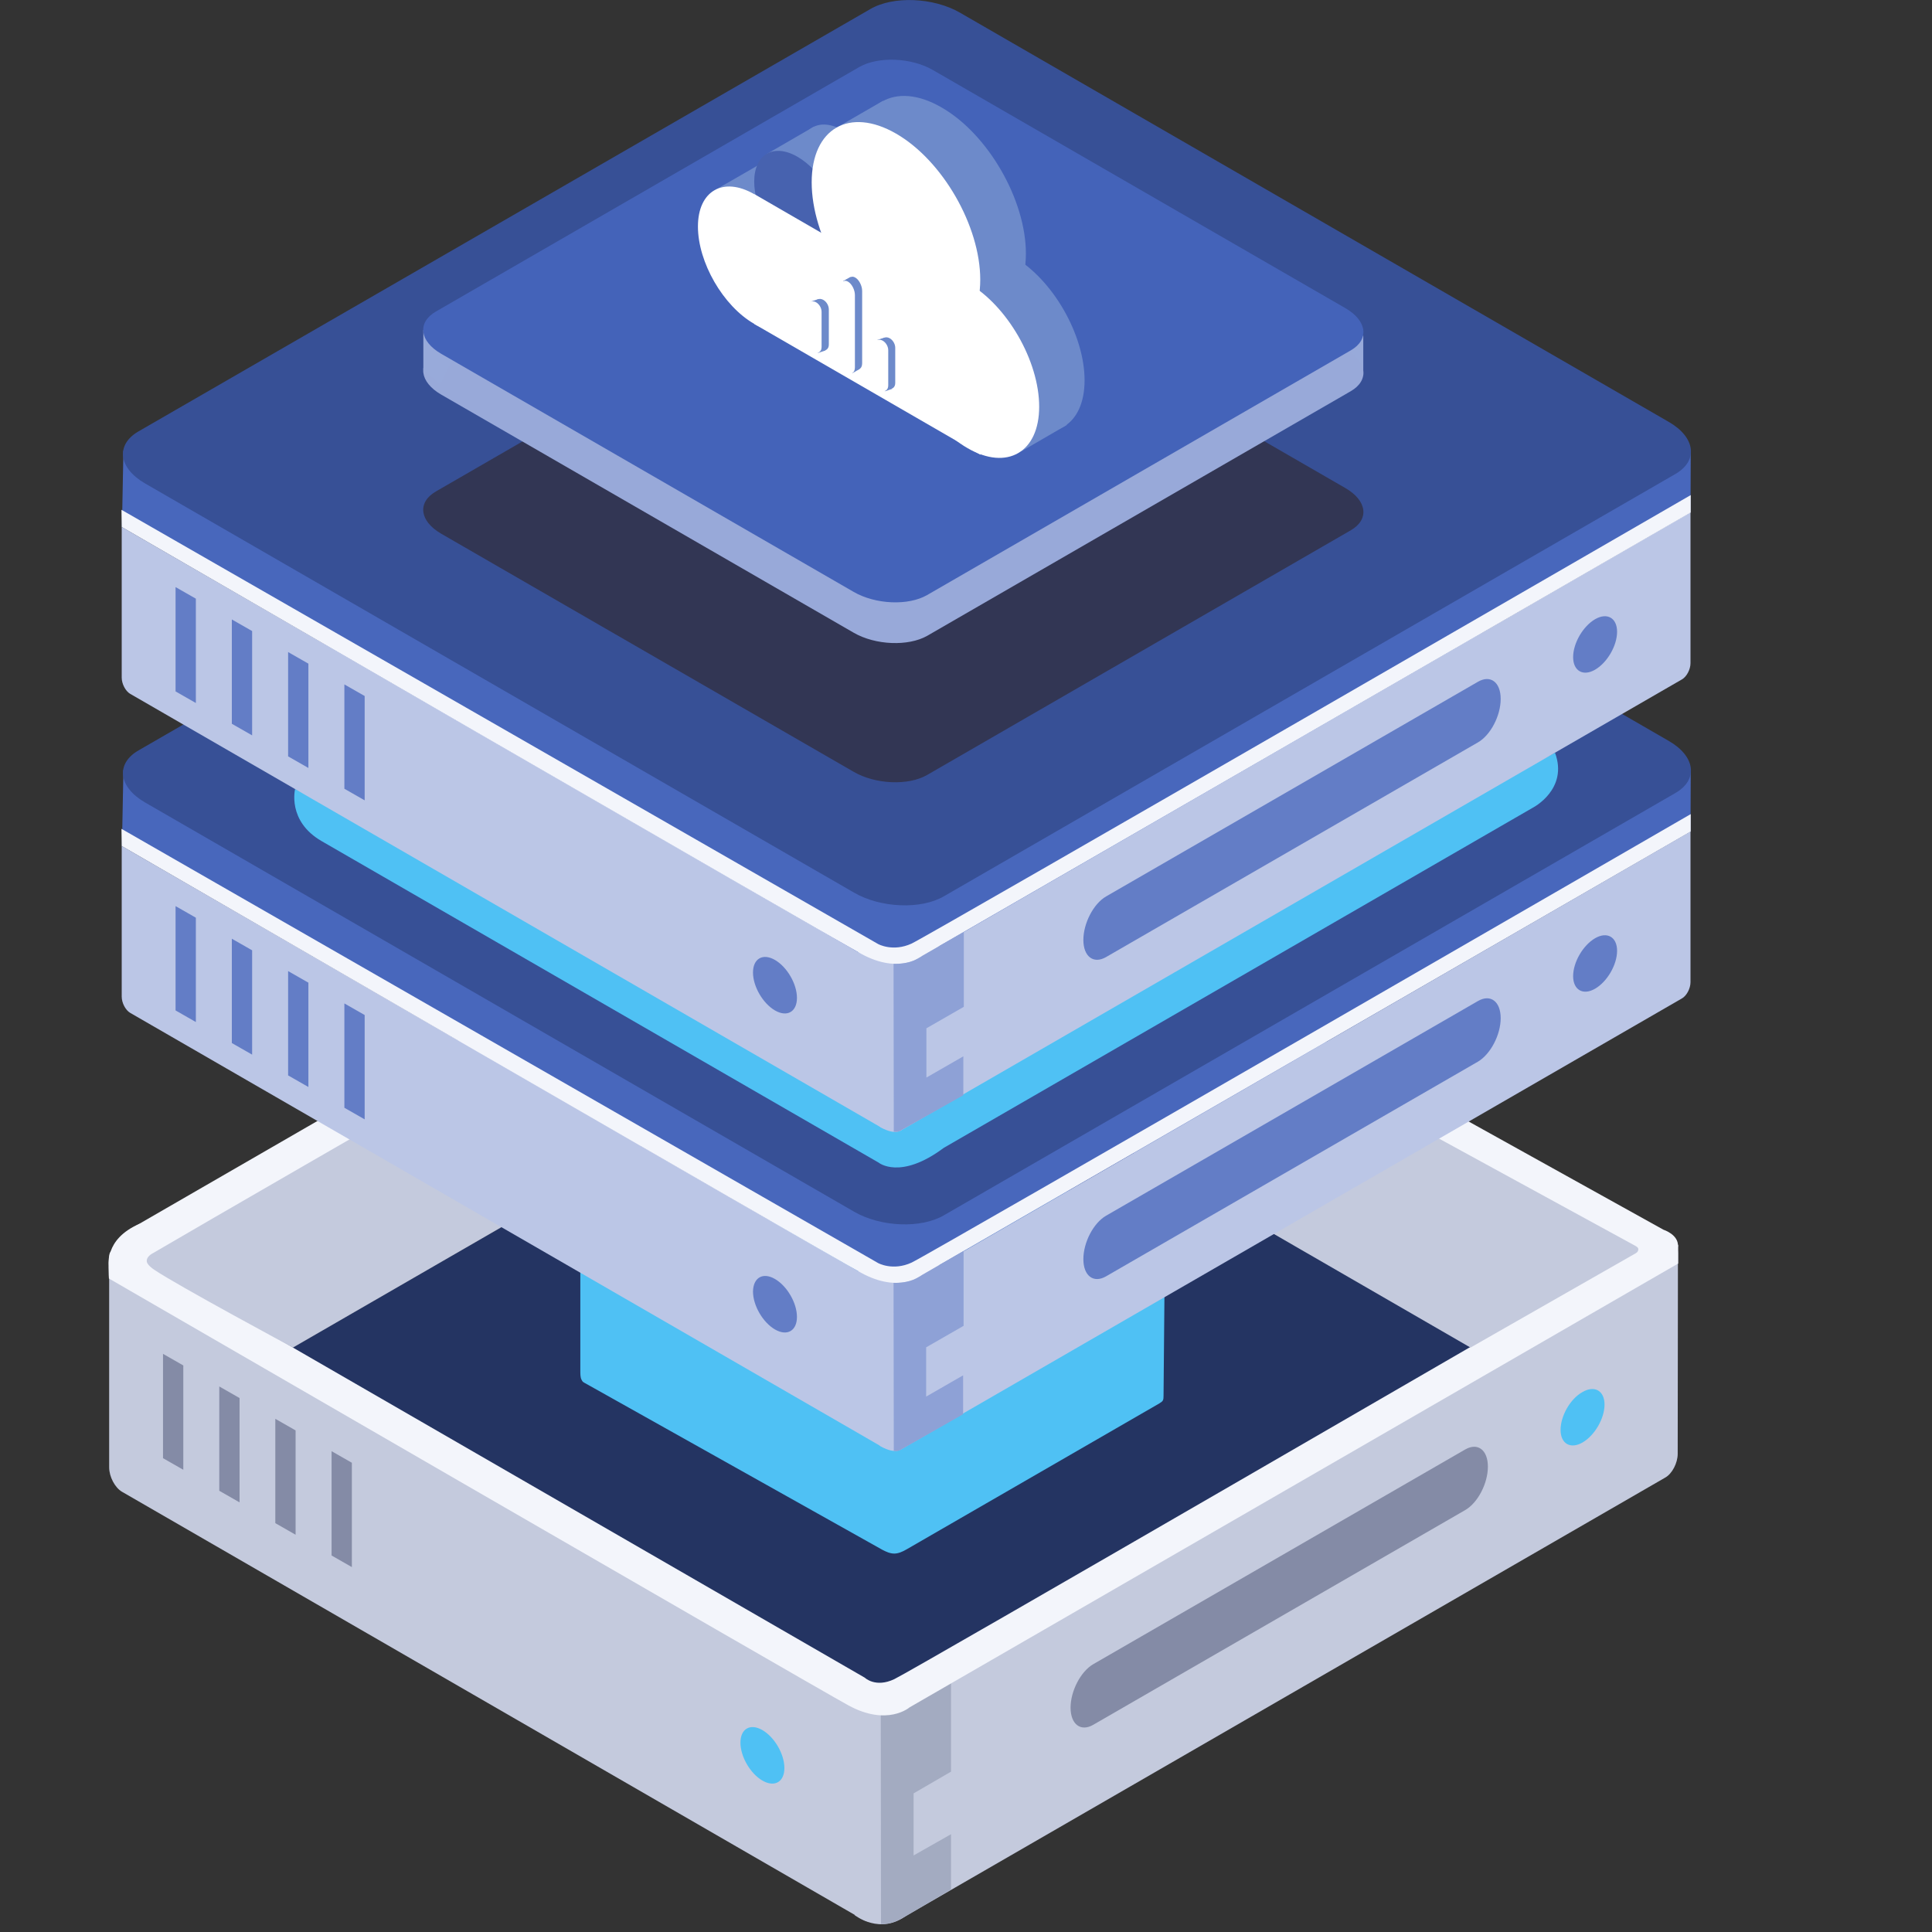
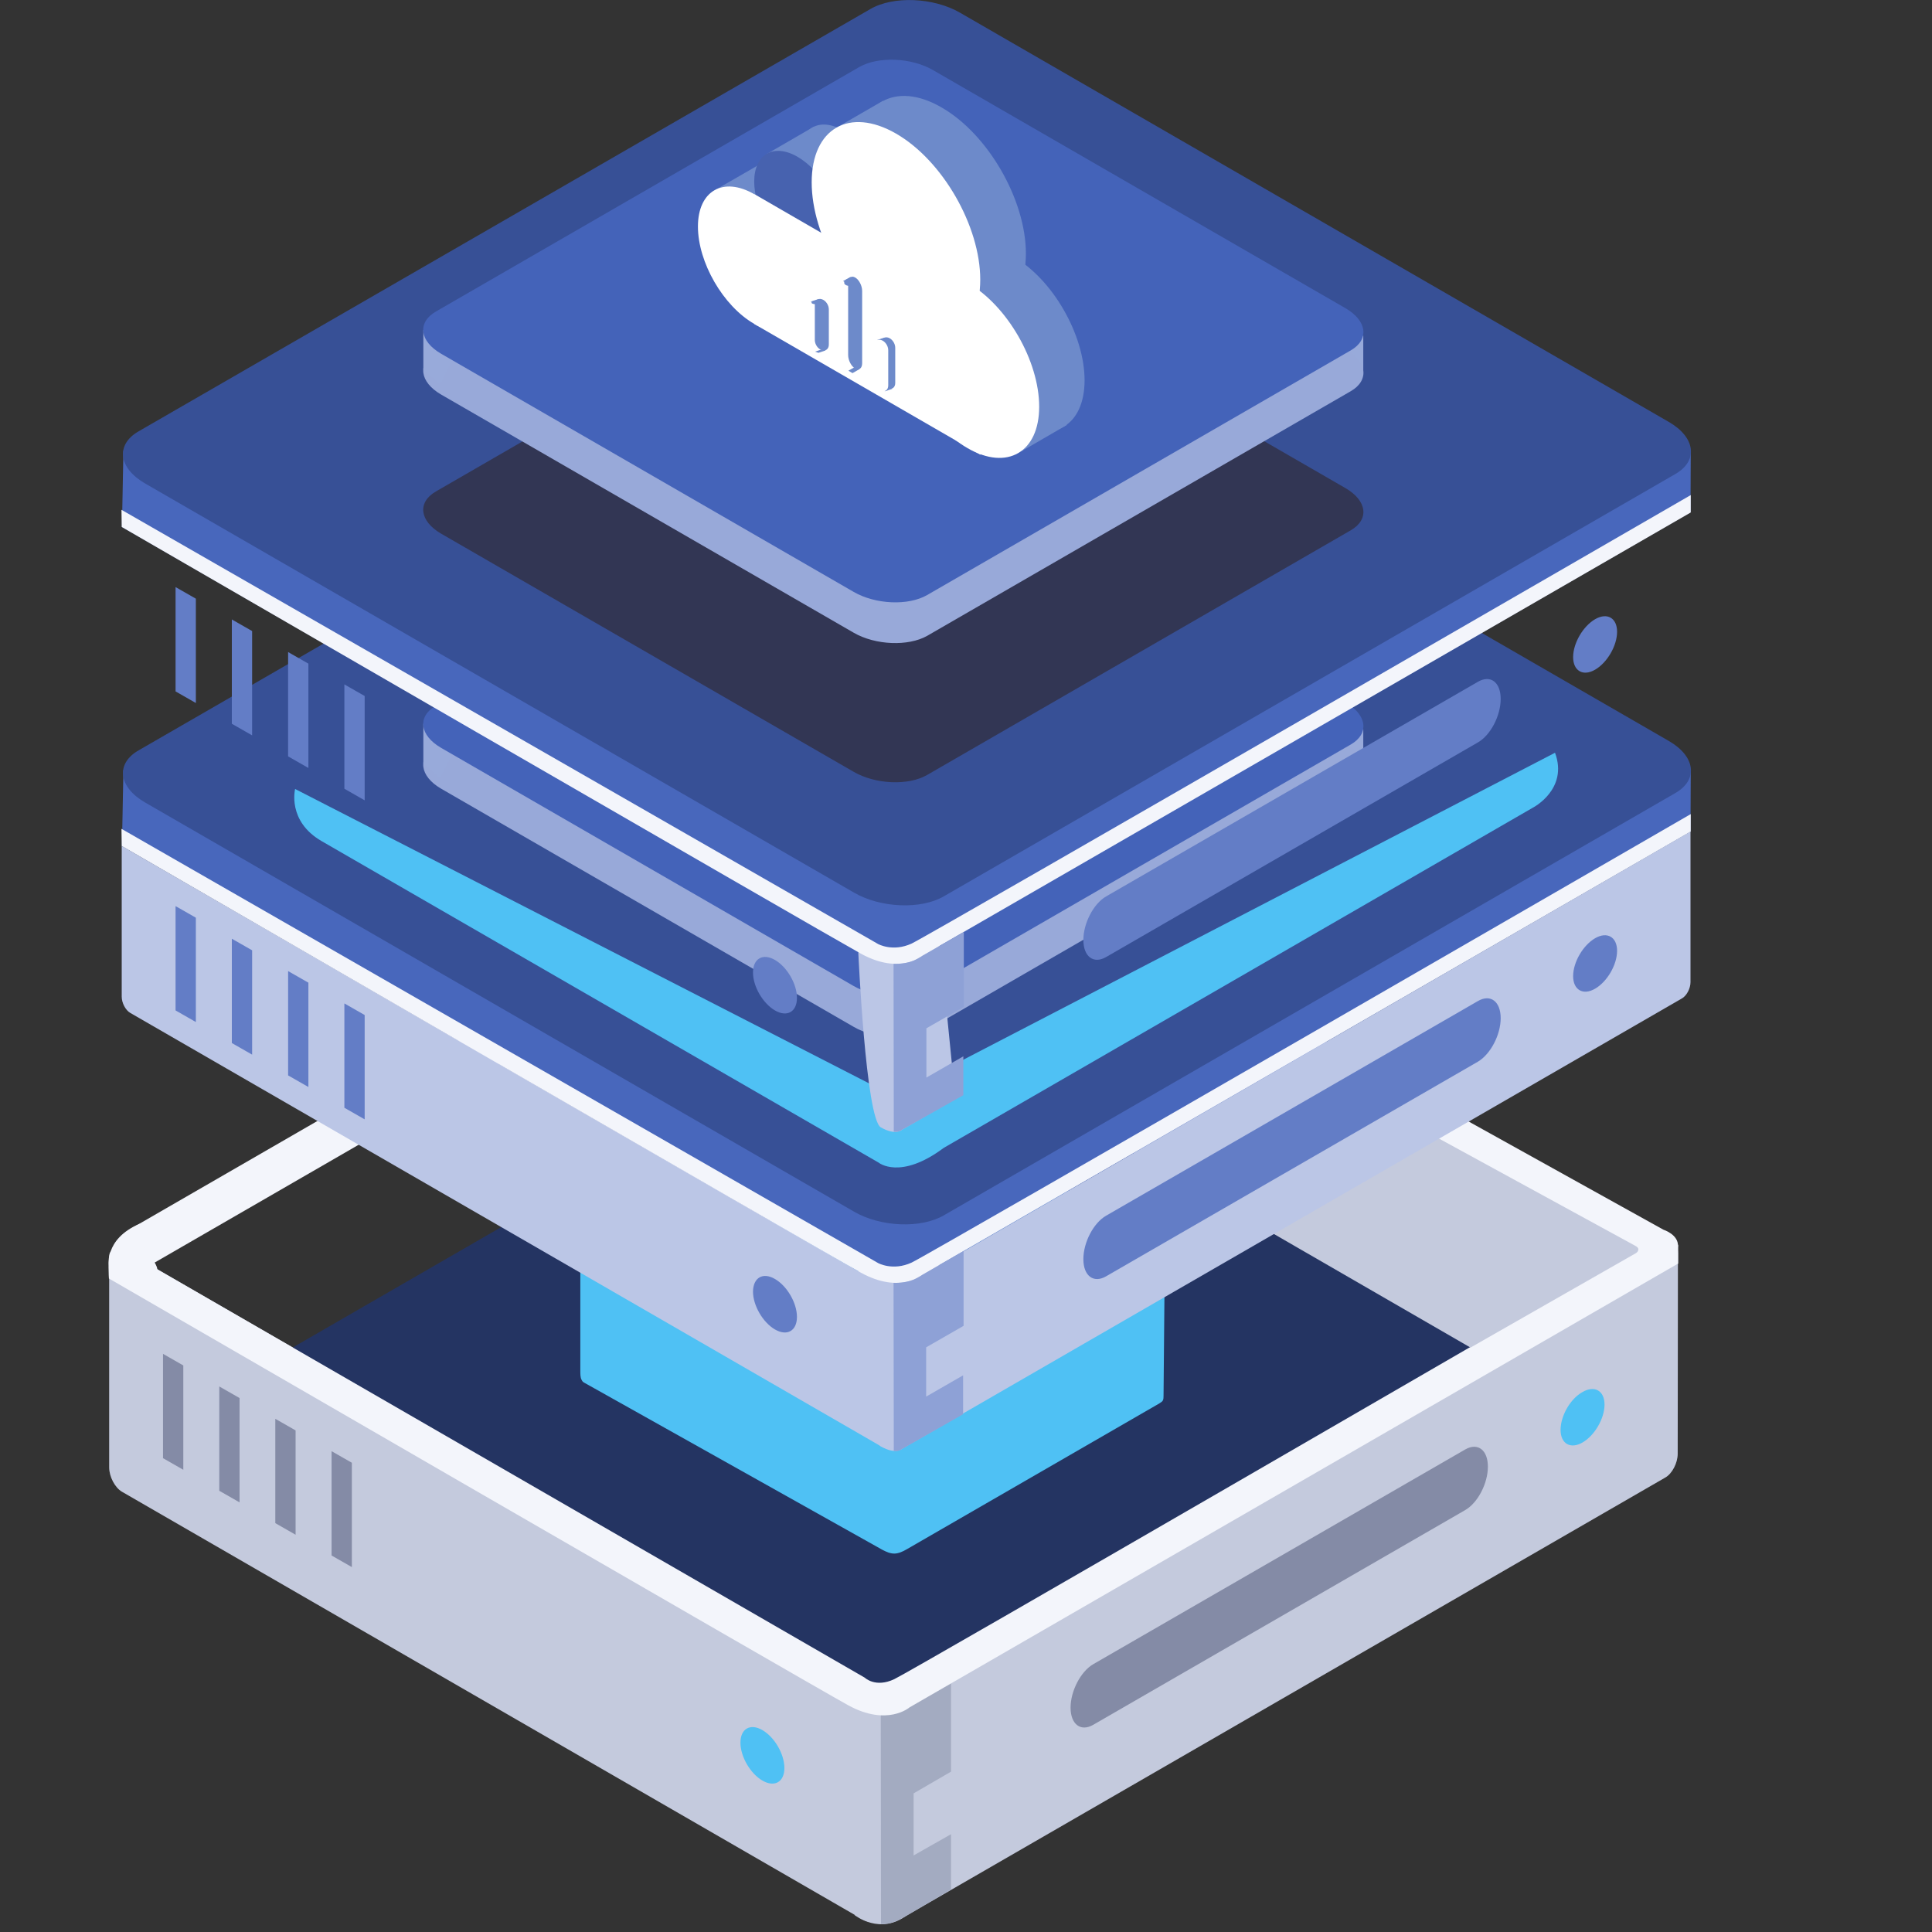
<svg xmlns="http://www.w3.org/2000/svg" id="Layer_1" x="0px" y="0px" viewBox="0 0 800 800" style="enable-background:new 0 0 800 800;" xml:space="preserve">
  <rect x="0" y="0" width="800" height="800" fill="#333333" stroke="none" />
  <style type="text/css">	.st0{fill:#4FC1F4;}	.st1{fill:#C4CADD;}	.st2{fill:#243462;}	.st3{fill:#848BA6;}	.st4{fill:#A3ABC1;}	.st5{fill:#F3F5FB;}	.st6{fill:#BBC6E6;}	.st7{fill:#4867BC;}	.st8{fill:#375096;}	.st9{fill:#637DC6;}	.st10{fill:#8EA1D6;}	.st11{fill:#98AADA;}	.st12{fill:#98A9D9;}	.st13{fill:#4463B9;}	.st14{fill:#3E5AA9;}	.st15{fill:#D9DFF1;}	.st16{fill:#323654;}	.st17{fill:#6D8ACA;}	.st18{fill:#FFFFFF;}	.st19{fill:#4762AF;}</style>
  <path class="st0" d="M501.8,367.4l-220,127v213.5l220-127V367.4z" />
  <path class="st1" d="M364.7,698.5l-312-180.1c-4.2-2.4-7.5,0.2-7.5,5.7v83.5c0,3.9,2.4,8.4,5.3,10.1l306.7,177.1 c4.2,2.4,7.6-0.2,7.6-5.7V698.5L364.7,698.5z M694.8,519c0-4.3-2.6-6.3-5.9-4.4L364.7,701.7v86c0,6.5,3.9,9.4,8.8,6.6l316.1-182.5 c2.8-1.6,5.1-6,5.1-9.8L694.8,519L694.8,519z" />
  <path class="st2" d="M371.8,413.3L118.2,559.7l250.6,144.7L622.4,558L371.8,413.3L371.8,413.3z" />
  <path class="st1" d="M350.1,700.7l33.9-2.6l6.3,63.3l-22.1,12.8c0,0-2.5,2.6-8.8-1C353.3,769.6,350.1,700.7,350.1,700.7L350.1,700.7 z" />
  <path class="st3" d="M75.9,565.4l-8.4-4.8v43.2l8.4,4.8V565.4z M99.2,578.9l-8.4-4.8v43.2l8.4,4.8V578.9z M122.4,592.3l-8.4-4.8 v43.2l8.4,4.8V592.3z M145.7,605.7l-8.4-4.8v43.2l8.4,4.8V605.7L145.7,605.7z" />
  <path class="st0" d="M315.7,716.4c5,2.9,9.1,9.9,9.1,15.7c0,5.8-4.1,8.1-9.1,5.2c-5-2.9-9.1-9.9-9.1-15.7S310.7,713.5,315.7,716.4 L315.7,716.4z" />
  <path class="st1" d="M353.9,793c0,0,10.7,8.6,21.7-0.1c11.1-8.7,0.5-33.2,0.5-33.2l-22,0.1L353.9,793L353.9,793z" />
  <path class="st4" d="M364.7,705.5c0,0,3.1,0.5,6.5-0.7c1.8-0.6,3.3-1,5.1-2.4l17.5-10.1v41.3l-15.5,9v25.7l15.5-8.8v22.9l-19,11.2 c0,0-2,1.2-3.9,2c-1.1,0.4-2.2,0.7-3.3,0.9c-0.6,0.1-1.1,0.1-1.6,0.2c-0.7,0-1.2,0-1.2,0L364.7,705.5L364.7,705.5z" />
  <path class="st5" d="M45.6,518.6c1.1-1.9,6.4-0.6,6.4-0.6l306.1,176.7c0,0,4.4,4.3,12.2,0.6c7.1-3.3,269.5-155.5,317.2-183.1 c4.8-2.8,7.4,3.5,7.4,3.5l0,7.5L376.6,707c0,0-9.2,8-25.4-0.9c-16.2-8.9-306.1-176.7-306.1-176.7S44.5,520.5,45.6,518.6z" />
  <path class="st5" d="M365,337.2l8.2-3.3l315.6,175.3l-0.6,3.5L667,524.1L365,349.7V337.2z" />
  <path class="st5" d="M688.8,509.2c0,0,6.4,2,6,7l-3.7,1.5l-4.2-3.2l-0.7-3.7L688.8,509.2z M54.5,518.2l-0.2-9.5L355.2,335l9.8,2.2 v11.8l-301.3,174L54.5,518.2L54.5,518.2z" />
  <path class="st5" d="M354.8,335.3c0,0,7.6-6.2,18.4-1.4l-1.3,4l-7.1,6.8l-4-1.1l-3.1-3.8L354.8,335.3z" />
  <path class="st1" d="M364.7,347l1.3-1.1l311.2,170c0.9,0.5,1.2,0.9,1.2,1.4c0,0.5-0.2,1.1-1,1.6l-68.5,39.1L364.5,416.8L364.7,347 L364.7,347z" />
  <path class="st1" d="M362.9,346.2c0,0,1.3-1,3.2-0.4l0,0.7l-1.3,1.1l-1.6-0.7L362.9,346.2L362.9,346.2z" />
  <path class="st0" d="M655.3,576.4c5-2.9,9.1-0.5,9.1,5.2c0,5.8-4.1,12.8-9.1,15.7c-5,2.9-9.1,0.5-9.1-5.2 C646.2,586.3,650.2,579.2,655.3,576.4z" />
  <path class="st3" d="M616.1,607.3c0-6.9-4.2-10.1-9.4-7.1l-154,88.9c-5.2,3-9.4,11.1-9.4,18s4.2,10.1,9.4,7.1l154-88.9 C611.9,622.3,616.1,614.3,616.1,607.3L616.1,607.3z" />
  <path class="st5" d="M45.2,524.6c0,0-2.5-11.4,12.7-17.9l-3.2,4.5c16.7,17.9,12.9,20.4-7.5,10.6C47.2,521.7,45.2,524.6,45.2,524.6z" />
-   <path class="st1" d="M121.3,558l243.5-140.6v-70c0,0-0.7-1.9-2-1.1c-23.9,13.7-252.3,145-299.8,172.8c-1.1,0.6-2.5,1.9-2.2,3.4 c0.3,1.3,2.2,2.7,3.1,3.3C73.5,532.3,121.3,558,121.3,558L121.3,558z" />
  <path class="st0" d="M240.3,513.1l242.3-24l-0.8,88.7c0,0.8,0,1.6-0.3,2.1c-0.3,0.5-0.4,0.5-1.4,1.2l-104.6,60.4 c-1.7,1-3.5,1.8-5.2,1.8c-1.7,0-3.3-0.7-5-1.6l-122.2-68.5c-1.8-1-1.8-0.9-2.3-1.9c-0.5-0.9-0.5-2.3-0.5-3.7V513.1z" />
  <path class="st6" d="M370,534.8L50.4,350.3v62.4c0,2.6,1.6,5.6,3.5,6.7L365,599c2.8,1.6,5-0.1,5-3.8V534.8L370,534.8z M700,344.3 L370,534.8v62.4c0,2.6,1.6,3.8,3.5,2.7l323-186.5c1.9-1.1,3.5-4.1,3.5-6.7V344.3z" />
  <path class="st7" d="M368.4,504.7l1.6,30.2l330-190.6l0.1-25.1L368.4,504.7L368.4,504.7z" />
  <path class="st7" d="M51.1,318.8l-0.6,31.5L370,534.8v-29.2L51.1,318.8z" />
  <path class="st8" d="M397.6,137.4c-11-6.4-27.8-7.1-37.3-1.5L57.4,310.7c-9.6,5.5-8.4,15.2,2.7,21.6l293.5,169.4 c11,6.4,27.8,7.1,37.3,1.5l302.8-174.8c9.6-5.5,8.4-15.2-2.7-21.6L397.6,137.4z" />
  <path class="st6" d="M355.4,526.4l33.9-2.6l6.3,63.3l-22.1,12.8c0,0-2.5,2.6-8.8-1C358.5,595.3,355.4,526.4,355.4,526.4z" />
  <path class="st5" d="M50.3,343.2L363.6,523c0,0,6.1,3.4,13.9-0.2c7.8-3.7,322.6-185.7,322.6-185.7l0,7.2L381.9,527.9 c0,0-9.2,8-25.4-0.9c-16.2-8.9-306.1-176.7-306.1-176.7L50.3,343.2L50.3,343.2z" />
  <path class="st9" d="M81.1,380l-8.4-4.8v43.2l8.4,4.8V380L81.1,380z M104.4,393.5l-8.4-4.8v43.2l8.4,4.8V393.5L104.4,393.5z  M127.7,406.9l-8.4-4.8v43.2l8.4,4.8V406.9L127.7,406.9z M151,420.3l-8.4-4.8v43.2l8.4,4.8V420.3L151,420.3z M320.9,529.6 c5,2.9,9.1,9.9,9.1,15.7c0,5.8-4.1,8.1-9.1,5.2c-5-2.9-9.1-9.9-9.1-15.7C311.9,529,315.9,526.7,320.9,529.6z M660.5,388.5 c5-2.9,9.1-0.5,9.1,5.2c0,5.8-4.1,12.8-9.1,15.7c-5,2.9-9.1,0.5-9.1-5.2C651.4,398.4,655.5,391.4,660.5,388.5z" />
  <path class="st10" d="M370,531.2c0,0,3.3,0.2,6.8-0.8c1.8-0.5,3.3-1.4,5.1-2.5L399,518v31l-15.5,8.9v20.4l15.3-8.8v16.1L373,600.3 c0,0-0.3,0.2-0.6,0.3c-0.3,0.1-0.6,0.2-0.8,0.2c-0.5,0.1-1.5,0-1.5,0L370,531.2L370,531.2z" />
  <path class="st9" d="M621.4,421.6c0-6.9-4.2-10.1-9.4-7.1l-154,88.9c-5.2,3-9.4,11-9.4,18c0,6.9,4.2,10.1,9.4,7.1l154-88.9 C617.2,436.5,621.4,428.5,621.4,421.6z" />
  <path class="st11" d="M564.5,302v16.5l-11.4,5.3l-2.3-15L564.5,302z" />
  <path class="st12" d="M386.3,209.1c-9-5.2-22.6-5.7-30.4-1.3L180.5,309.1c-7.8,4.5-6.8,12.3,2.2,17.5l170.8,98.6 c9,5.2,22.6,5.7,30.4,1.3l175.4-101.3c7.8-4.5,6.8-12.3-2.2-17.5L386.3,209.1z" />
  <path class="st11" d="M175.3,299.7v16.4l6.9,6.1l6.7-13.2L175.3,299.7L175.3,299.7z" />
  <path class="st13" d="M386.3,192.2c-9-5.2-22.6-5.7-30.4-1.3L180.5,292.2c-7.8,4.5-6.8,12.3,2.2,17.5l170.8,98.6 c9,5.2,22.6,5.7,30.4,1.3l175.4-101.3c7.8-4.5,6.8-12.3-2.2-17.5L386.3,192.2z" />
  <path class="st14" d="M369.6,226.7l39.4,22.7v7.6l29.1,16.8h12.2l45.1,26.1l-36,20.8h-12.5l-29.4,17v9.1l-44.9,25.9L331.7,349v-7.4 l-29.2-16.8h-13.7L244.3,299l38.3-22.1l13.5-0.1l28.8-16.6l0-7.7L369.6,226.7L369.6,226.7z" />
  <path class="st9" d="M369.6,219.9l39.4,22.7v7.6l29.1,16.8h12.2l45.1,26.1l-36,20.8h-12.5l-29.4,17v9.1l-44.9,25.9l-40.9-23.6v-7.3 L302.6,318h-13.7l-44.5-25.8l38.3-22.1l13.5-0.1l28.8-16.6l0-7.7L369.6,219.9L369.6,219.9z" />
  <path class="st15" d="M326.2,277.9c6.4-3.7,16.8-3.7,23.3,0c6.4,3.7,6.4,9.7,0,13.4c-6.4,3.7-16.8,3.7-23.3,0 C319.8,287.6,319.8,281.6,326.2,277.9z" />
-   <path class="st15" d="M349.1,273c4.6-2.6,12-2.6,16.6,0s4.6,6.9,0,9.6c-4.6,2.6-12,2.6-16.6,0S344.5,275.6,349.1,273L349.1,273z" />
  <path class="st15" d="M360.4,276c9.4-5.4,24.7-5.4,34.2,0c9.4,5.4,9.4,14.3,0,19.7c-9.4,5.4-24.7,5.4-34.2,0 C351,290.3,351,281.5,360.4,276z" />
  <path class="st15" d="M369.9,298.4c8.6-5,22.7-5,31.3,0c8.6,5,8.6,13.1,0,18.1c-8.6,5-22.7,5-31.3,0 C361.2,311.5,361.2,303.4,369.9,298.4L369.9,298.4z" />
  <path class="st15" d="M349.5,277.9l-23.3,13.4l43.7,25.2l23.3-13.4L349.5,277.9z" />
  <path class="st0" d="M122.2,326.7c0,0-3.4,13.3,11,21.6l230.6,133.1c0,0,8.9,7.4,27-6.1l244-140.9c0,0,14.7-7.6,9.1-22.7L370,453.8 L122.2,326.7z" />
-   <path class="st6" d="M370,402.7L50.4,218.2v62.4c0,2.6,1.6,5.6,3.5,6.7l311,179.6c2.8,1.6,5-0.1,5-3.8V402.7L370,402.7z M700,212.1 L370,402.7v62.4c0,2.6,1.6,3.8,3.5,2.7l323-186.5c1.9-1.1,3.5-4.1,3.5-6.7V212.1z" />
  <path class="st7" d="M368.4,372.5l1.6,30.2l330-190.6l0.1-25.1L368.4,372.5L368.4,372.5z" />
  <path class="st7" d="M51.1,186.6l-0.6,31.6L370,402.7v-29.2L51.1,186.6z" />
  <path class="st8" d="M397.6,5.3c-11-6.4-27.8-7.1-37.3-1.5L57.4,178.6c-9.6,5.5-8.4,15.2,2.7,21.6l293.5,169.4 c11,6.4,27.8,7.1,37.3,1.5l302.8-174.8c9.6-5.5,8.4-15.2-2.7-21.6L397.6,5.3z" />
  <path class="st6" d="M355.4,394.3l33.9-2.6l6.3,63.3l-22.1,12.8c0,0-2.5,2.6-8.8-1C358.5,463.1,355.4,394.3,355.4,394.3L355.4,394.3 z" />
  <path class="st5" d="M50.3,211.1l313.3,179.8c0,0,6.1,3.4,13.9-0.2c7.8-3.7,322.6-185.7,322.6-185.7l0,7.2L381.9,395.8 c0,0-9.2,8-25.4-0.9C340.4,386,50.4,218.2,50.4,218.2L50.3,211.1z" />
  <path class="st9" d="M81.1,247.9l-8.4-4.8v43.2l8.4,4.8V247.9z M104.4,261.3l-8.4-4.8v43.2l8.4,4.8V261.3z M127.7,274.8l-8.4-4.8 v43.2l8.4,4.8V274.8z M151,288.2l-8.4-4.8v43.2l8.4,4.8V288.2z M320.9,397.5c5,2.9,9.1,9.9,9.1,15.7c0,5.8-4.1,8.1-9.1,5.2 c-5-2.9-9.1-9.9-9.1-15.7S315.9,394.6,320.9,397.5z M660.5,256.4c5-2.9,9.1-0.5,9.1,5.2c0,5.8-4.1,12.8-9.1,15.7 c-5,2.9-9.1,0.5-9.1-5.2C651.4,266.3,655.5,259.3,660.5,256.4z" />
  <path class="st10" d="M370,399.1c0,0,3.3,0.2,6.8-0.8c1.8-0.5,3.3-1.4,5.1-2.5l17.2-9.9v31l-15.5,8.9v20.4l15.3-8.8v16.1L373,468.1 c0,0-0.3,0.2-0.6,0.3c-0.3,0.1-0.6,0.2-0.8,0.2c-0.5,0.1-1.5,0-1.5,0L370,399.1L370,399.1z" />
  <path class="st9" d="M621.4,289.4c0-6.9-4.2-10.1-9.4-7.1l-154,88.9c-5.2,3-9.4,11.1-9.4,18s4.2,10.1,9.4,7.1l154-88.9 C617.2,304.4,621.4,296.4,621.4,289.4z" />
  <path class="st16" d="M386.3,103.5c-9-5.2-22.6-5.8-30.4-1.3L180.5,203.5c-7.8,4.5-6.8,12.3,2.2,17.5l170.8,98.6 c9,5.2,22.6,5.8,30.4,1.3l175.4-101.3c7.8-4.5,6.8-12.3-2.2-17.5L386.3,103.5z" />
  <path class="st11" d="M564.5,138.9v16.5l-11.4,5.3l-2.3-15L564.5,138.9z" />
  <path class="st12" d="M386.3,45.9c-9-5.2-22.6-5.7-30.4-1.3L180.5,145.9c-7.8,4.5-6.8,12.3,2.2,17.5l170.8,98.6 c9,5.2,22.6,5.7,30.4,1.3l175.4-101.3c7.8-4.5,6.8-12.3-2.2-17.5L386.3,45.9z" />
  <path class="st11" d="M175.3,136.6v16.4l6.9,6.1l6.7-13.2L175.3,136.6z" />
  <path class="st13" d="M386.3,29c-9-5.2-22.6-5.7-30.4-1.3L180.5,129c-7.8,4.5-6.8,12.3,2.2,17.5l170.8,98.6c9,5.2,22.6,5.8,30.4,1.3 l175.4-101.3c7.8-4.5,6.8-12.3-2.2-17.5L386.3,29z" />
  <path class="st15" d="M349.1,109.9c4.6-2.6,12-2.6,16.6,0c4.6,2.6,4.6,6.9,0,9.6c-4.6,2.6-12,2.6-16.6,0 C344.5,116.8,344.5,112.5,349.1,109.9L349.1,109.9z" />
  <g>
    <path class="st17" d="M331.2,69.5c12.9,7.4,23.3,25.5,23.3,40.3c0,14.8-10.4,20.9-23.3,13.4c-12.9-7.4-23.3-25.5-23.3-40.3  C307.9,68.1,318.3,62.1,331.2,69.5L331.2,69.5z M419.5,106.2c16.4,9.4,29.6,32.4,29.6,51.3s-13.3,26.6-29.6,17.1  c-16.4-9.4-29.6-32.4-29.6-51.3S403.1,96.8,419.5,106.2L419.5,106.2z" />
    <path class="st17" d="M349.1,54c9.9,5.7,17.9,19.6,17.9,30.9s-8,16-17.9,10.3c-9.9-5.7-17.9-19.6-17.9-30.9S339.2,48.3,349.1,54  L349.1,54z" />
    <path class="st17" d="M389.9,44.5c19.3,11.1,34.9,38.3,34.9,60.5c0,22.3-15.7,31.3-34.9,20.2c-19.3-11.1-34.9-38.3-34.9-60.5  S370.6,33.3,389.9,44.5L389.9,44.5z" />
    <path class="st17" d="M424.8,123.6l-93.6-54.1v53.8l93.6,54.1V123.6z" />
    <path class="st17" d="M441.7,167l-18.8,10.9v9l18.8-10.9L441.7,167L441.7,167z M365.7,41.7l-19.9,11.5v5.2L365.7,47V41.7z   M337.1,52.4l-19.5,11.3v12.2l19.5-11.3V52.4z M314.5,68.1l-17.9,10.3v8.4l17.9-10.3V68.1z" />
    <path class="st18" d="M312.3,80.4c12.9,7.4,23.3,25.5,23.3,40.3c0,14.8-10.4,20.9-23.3,13.4c-12.9-7.4-23.3-25.5-23.3-40.3  S299.5,73,312.3,80.4z M400.7,117.1c16.4,9.4,29.6,32.4,29.6,51.3S417,195,400.7,185.6c-16.4-9.4-29.6-32.4-29.6-51.3  S384.3,107.7,400.7,117.1L400.7,117.1z" />
    <path class="st19" d="M330.2,64.9c9.9,5.7,17.9,19.6,17.9,30.9s-8,16-17.9,10.3c-9.9-5.7-17.9-19.6-17.9-30.9  S320.3,59.2,330.2,64.9z" />
    <path class="st18" d="M371,55.3c19.3,11.1,34.9,38.3,34.9,60.5S390.3,147.2,371,136c-19.3-11.1-34.9-38.3-34.9-60.5  C336.1,53.2,351.7,44.2,371,55.3L371,55.3z" />
    <path class="st18" d="M406,134.5l-93.6-54.1v53.8l93.6,54.1V134.5z" />
    <path class="st17" d="M357,120.5c0-2.2-1.3-4.7-2.9-5.6c-1.6-0.9-2.9,0.1-2.9,2.2V147c0,2.2,1.3,4.7,2.9,5.6  c1.6,0.9,2.9-0.1,2.9-2.2V120.5L357,120.5z" />
    <path class="st17" d="M350.6,115.7c1.2-0.7,3-0.8,4-0.2c1,0.6,0.9,1.6-0.4,2.3c-1.2,0.7-3,0.8-4,0.2  C349.2,117.4,349.4,116.4,350.6,115.7z" />
    <path class="st17" d="M352.1,114.7l-3,1.7l1.7,1l3-1.7L352.1,114.7z M354.3,151.8l-3,1.7l1.7,1l3-1.7L354.3,151.8z" />
-     <path class="st18" d="M354,122.2c0-2.2-1.3-4.7-2.9-5.6c-1.6-0.9-2.9,0.1-2.9,2.2v29.9c0,2.2,1.3,4.7,2.9,5.6  c1.6,0.9,2.9-0.1,2.9-2.2V122.2L354,122.2z" />
    <path class="st17" d="M343.2,128.1c0-1.8-1.3-3.7-2.9-4.2c-1.6-0.5-2.9,0.5-2.9,2.3v14.6c0,1.8,1.3,3.7,2.9,4.2  c1.6,0.5,2.9-0.5,2.9-2.3V128.1z" />
    <path class="st17" d="M337,124.6c1.1-0.4,2.7-0.4,3.6-0.1c0.9,0.3,0.7,0.8-0.4,1.2c-1.1,0.4-2.7,0.4-3.6,0.1  C335.7,125.5,335.9,124.9,337,124.6z" />
    <path class="st17" d="M338.7,123.9l-3,1l1.4,0.5l3-1L338.7,123.9z M340.5,144.6l-3,1l1.4,0.5l3-1L340.5,144.6z" />
-     <path class="st18" d="M340.2,129.1c0-1.8-1.3-3.7-2.9-4.2s-2.9,0.5-2.9,2.3v14.6c0,1.8,1.3,3.7,2.9,4.2c1.6,0.5,2.9-0.5,2.9-2.3  V129.1L340.2,129.1z" />
    <path class="st17" d="M370.7,144c0-1.8-1.3-3.7-2.9-4.2c-1.6-0.5-2.9,0.5-2.9,2.3v14.6c0,1.8,1.3,3.7,2.9,4.2s2.9-0.5,2.9-2.3V144z  " />
    <path class="st17" d="M364.5,140.5c1.1-0.4,2.7-0.4,3.6-0.1c0.9,0.3,0.7,0.8-0.4,1.2c-1.1,0.4-2.7,0.4-3.6,0.1  C363.3,141.4,363.4,140.8,364.5,140.5L364.5,140.5z" />
    <path class="st17" d="M366.2,139.8l-3,1l1.4,0.5l3-1L366.2,139.8z M368.1,160.5l-3,1l1.4,0.5l3-1L368.1,160.5L368.1,160.5z" />
    <path class="st18" d="M367.8,145c0-1.8-1.3-3.7-2.9-4.2c-1.6-0.5-2.9,0.5-2.9,2.3v14.6c0,1.8,1.3,3.7,2.9,4.2  c1.6,0.5,2.9-0.5,2.9-2.3V145z" />
  </g>
</svg>